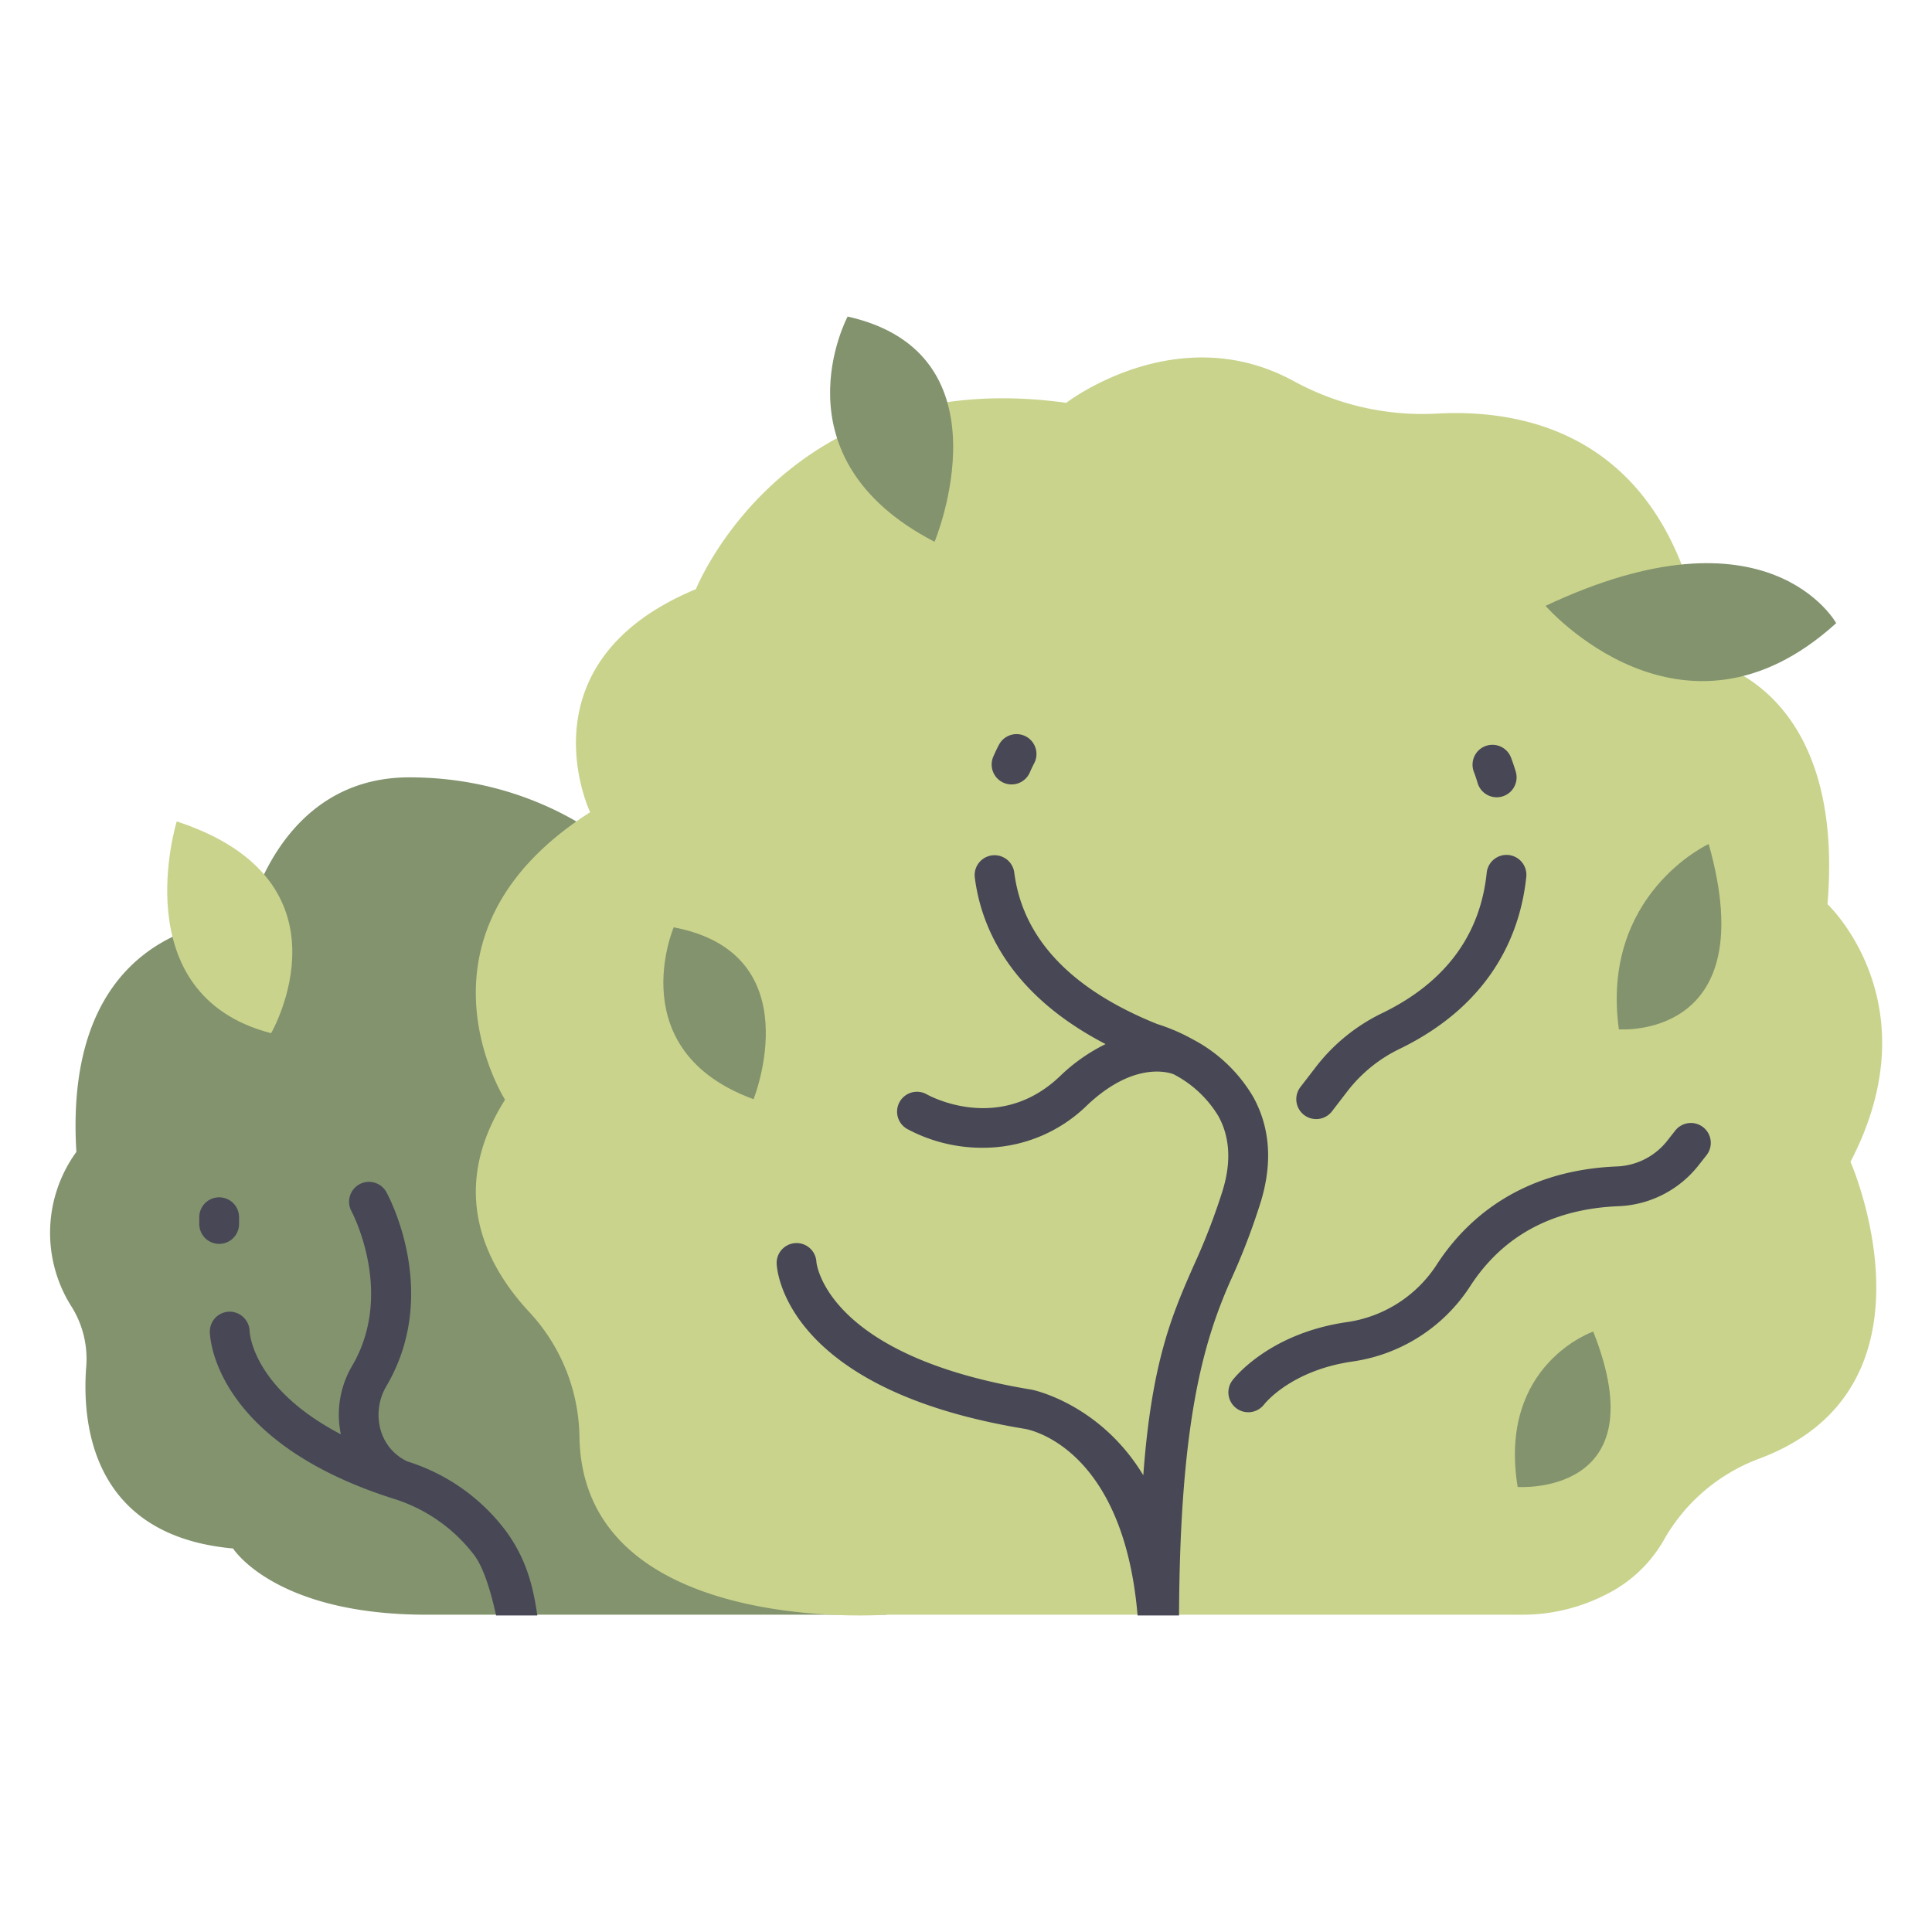
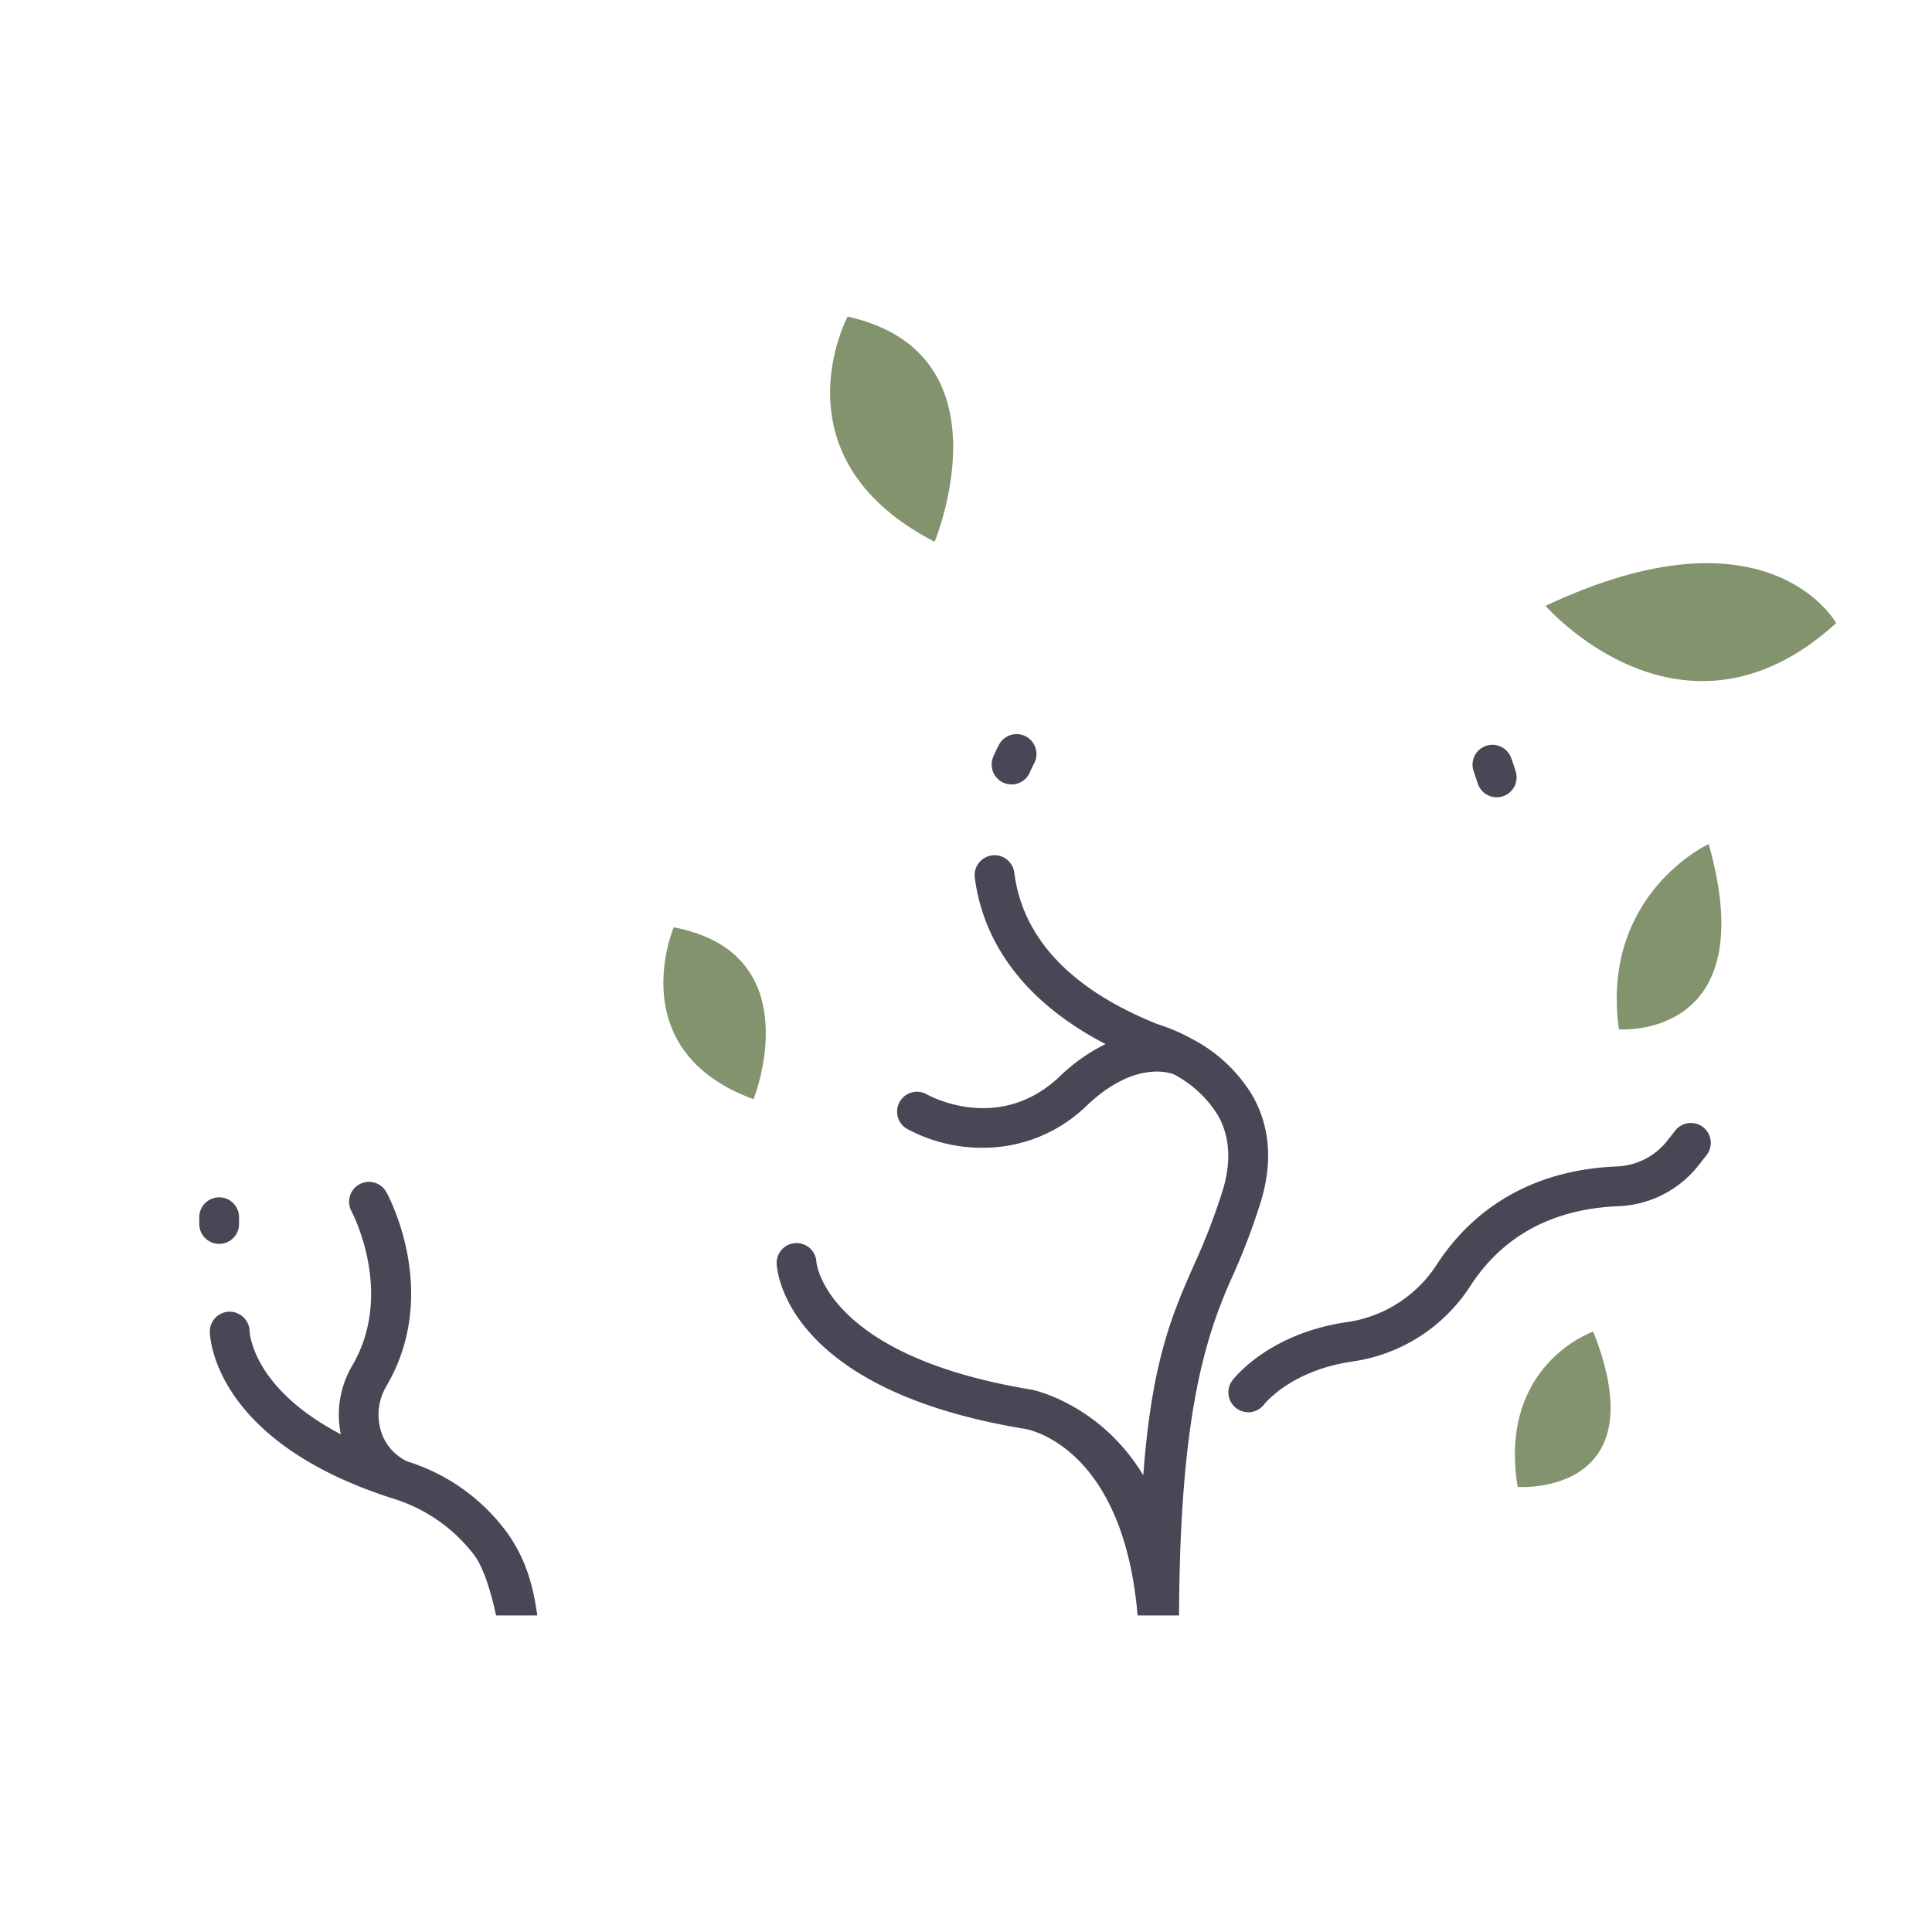
<svg xmlns="http://www.w3.org/2000/svg" viewBox="0 0 340 340">
  <g id="Layer_19" data-name="Layer 19">
-     <path d="M108.648,149.728S95.293,136.8,72.03,136.8,43.6,161.79,43.6,161.79,10.857,160.5,13.442,202.716a24.222,24.222,0,0,0-.788,27.33,17.321,17.321,0,0,1,2.522,10.42c-.779,10.078.946,29.805,25.837,32.039,0,0,7.324,11.655,34.033,11.655h80.99Z" style="fill:#82936e" />
-     <path d="M31.105,144.559s-9.477,30.515,16.608,37.268C47.713,181.827,63.185,155.075,31.105,144.559Z" style="fill:#c9d38c" />
-     <path d="M156.036,284.16s-53.462,3.959-54.062-31.3a32.918,32.918,0,0,0-8.8-21.93c-7.51-8.045-14.554-21.177-4.293-37.4,0,0-18.618-29.141,14.975-50.592,0,0-12.547-26.309,18.618-39.26,0,0,15.785-39.665,65.164-32.785,0,0,19.508-15.074,40.085-3.8a47.19,47.19,0,0,0,25.209,5.691c16.562-.9,41.876,4.4,47.224,43.439,0,0,24.69,4.047,21.452,42.9,0,0,18.618,17.4,4.047,45.331,0,0,17.46,39.771-16.112,52.265a32.122,32.122,0,0,0-16.82,14.448,23.993,23.993,0,0,1-10.364,9.575,32.164,32.164,0,0,1-14.709,3.421Z" style="fill:#c9d38c" />
    <path d="M149.17,55.707s-13.3,24.837,15.3,39.639C164.474,95.346,178.273,62.23,149.17,55.707Z" style="fill:#82936e" />
    <path d="M323.14,109.663s-11.888-21.566-51.148-3.042C271.992,106.621,296.046,134.269,323.14,109.663Z" style="fill:#82936e" />
    <path d="M300.7,148.533s-19.066,8.781-15.805,32.614C284.9,181.147,310.487,183.154,300.7,148.533Z" style="fill:#82936e" />
    <path d="M280.381,234.334s-16.809,5.77-13.3,27.346C267.084,261.68,291.922,263.436,280.381,234.334Z" style="fill:#82936e" />
    <path d="M118.563,163.193s-9.283,21.717,14.049,30.247C132.612,193.44,142.9,167.818,118.563,163.193Z" style="fill:#82936e" />
    <path d="M176.622,137.755a3.5,3.5,0,0,0,4.606-1.815c.42-.965.721-1.523.736-1.551A3.5,3.5,0,0,0,175.837,131c-.046.082-.464.845-1.029,2.146A3.5,3.5,0,0,0,176.622,137.755Z" style="fill:#474756" />
    <path d="M299.73,198.374a3.5,3.5,0,0,0-4.914.588l-1.382,1.757a11.873,11.873,0,0,1-8.858,4.556c-17.43.695-26.874,9.773-31.725,17.266a22.652,22.652,0,0,1-15.785,10.126c-13.827,1.985-19.947,9.942-20.2,10.279a3.5,3.5,0,0,0,2.8,5.586,3.525,3.525,0,0,0,2.782-1.357c.19-.245,4.808-6.027,15.616-7.579a29.652,29.652,0,0,0,20.666-13.25c5.749-8.878,14.54-13.614,26.13-14.076a18.868,18.868,0,0,0,14.08-7.223l1.382-1.757A3.5,3.5,0,0,0,299.73,198.374Z" style="fill:#474756" />
-     <path d="M229.493,196.213a3.5,3.5,0,0,0,4.91-.637l2.8-3.641a25.71,25.71,0,0,1,9.214-7.4c16.562-8.095,21.2-20.874,22.176-30.169a3.5,3.5,0,1,0-6.961-.731c-1.15,10.962-7.3,19.242-18.289,24.611a32.663,32.663,0,0,0-11.687,9.413l-2.8,3.641A3.5,3.5,0,0,0,229.493,196.213Z" style="fill:#474756" />
-     <path d="M260.041,137.808a3.5,3.5,0,0,0,6.707-2.007c-.465-1.554-.834-2.473-.874-2.573a3.5,3.5,0,0,0-6.488,2.627C259.388,135.862,259.673,136.576,260.041,137.808Z" style="fill:#474756" />
+     <path d="M260.041,137.808a3.5,3.5,0,0,0,6.707-2.007c-.465-1.554-.834-2.473-.874-2.573a3.5,3.5,0,0,0-6.488,2.627Z" style="fill:#474756" />
    <path d="M209.858,182.881c-.017-.008-.03-.021-.047-.029l-.042-.021a33.272,33.272,0,0,0-6.133-2.622c-15.2-6.118-23.657-15.084-25.142-26.649a3.5,3.5,0,1,0-6.943.892c1.128,8.779,6.17,20.545,23.016,29.29a31.476,31.476,0,0,0-8.093,5.711c-10.637,10.088-22.847,3.432-23.391,3.127a3.5,3.5,0,0,0-3.472,6.078,27.861,27.861,0,0,0,13.316,3.329,26.129,26.129,0,0,0,18.364-7.455c8.175-7.756,14.3-5.845,15.242-5.482a19.819,19.819,0,0,1,7.888,7.379c2.023,3.668,2.278,8.052.76,13.032a112.418,112.418,0,0,1-5.106,13.251c-3.783,8.608-7.4,16.863-8.874,36.91-7.6-12.573-19.384-15.015-19.619-15.059-36.095-5.917-37.874-22.088-37.909-22.485a3.5,3.5,0,0,0-6.994.276c.028.9,1.185,22.136,43.68,29.1.186.035,17.285,2.685,19.838,32.838h7.293c.147-33.9,4.264-48,8.993-58.764a117.937,117.937,0,0,0,5.393-14.026c2.091-6.858,1.645-13.067-1.325-18.454A26.75,26.75,0,0,0,209.858,182.881Z" style="fill:#474756" />
    <path d="M89.2,269.666a34.5,34.5,0,0,0-17.527-12.481c-.2-.1-.4-.2-.594-.309a8.7,8.7,0,0,1-4.137-5.383,9.875,9.875,0,0,1,1.043-7.538c9.628-16.331.4-33.457,0-34.178a3.5,3.5,0,0,0-6.134,3.372c.077.142,7.674,14.41.1,27.251a16.929,16.929,0,0,0-1.964,12.017c-15.351-8.038-16.033-17.591-16.059-18.162a3.535,3.535,0,0,0-3.534-3.421,3.5,3.5,0,0,0-3.465,3.535c.008.782.558,19.263,32.269,29.361a28.406,28.406,0,0,1,14.343,10.061c1.675,2.3,2.933,6.7,3.759,10.5h7.26C93.914,279.916,92.923,274.85,89.2,269.666Z" style="fill:#474756" />
    <path d="M42.069,215.4v-1.189a3.5,3.5,0,0,0-7,0V215.4a3.5,3.5,0,0,0,7,0Z" style="fill:#474756" />
  </g>
</svg>